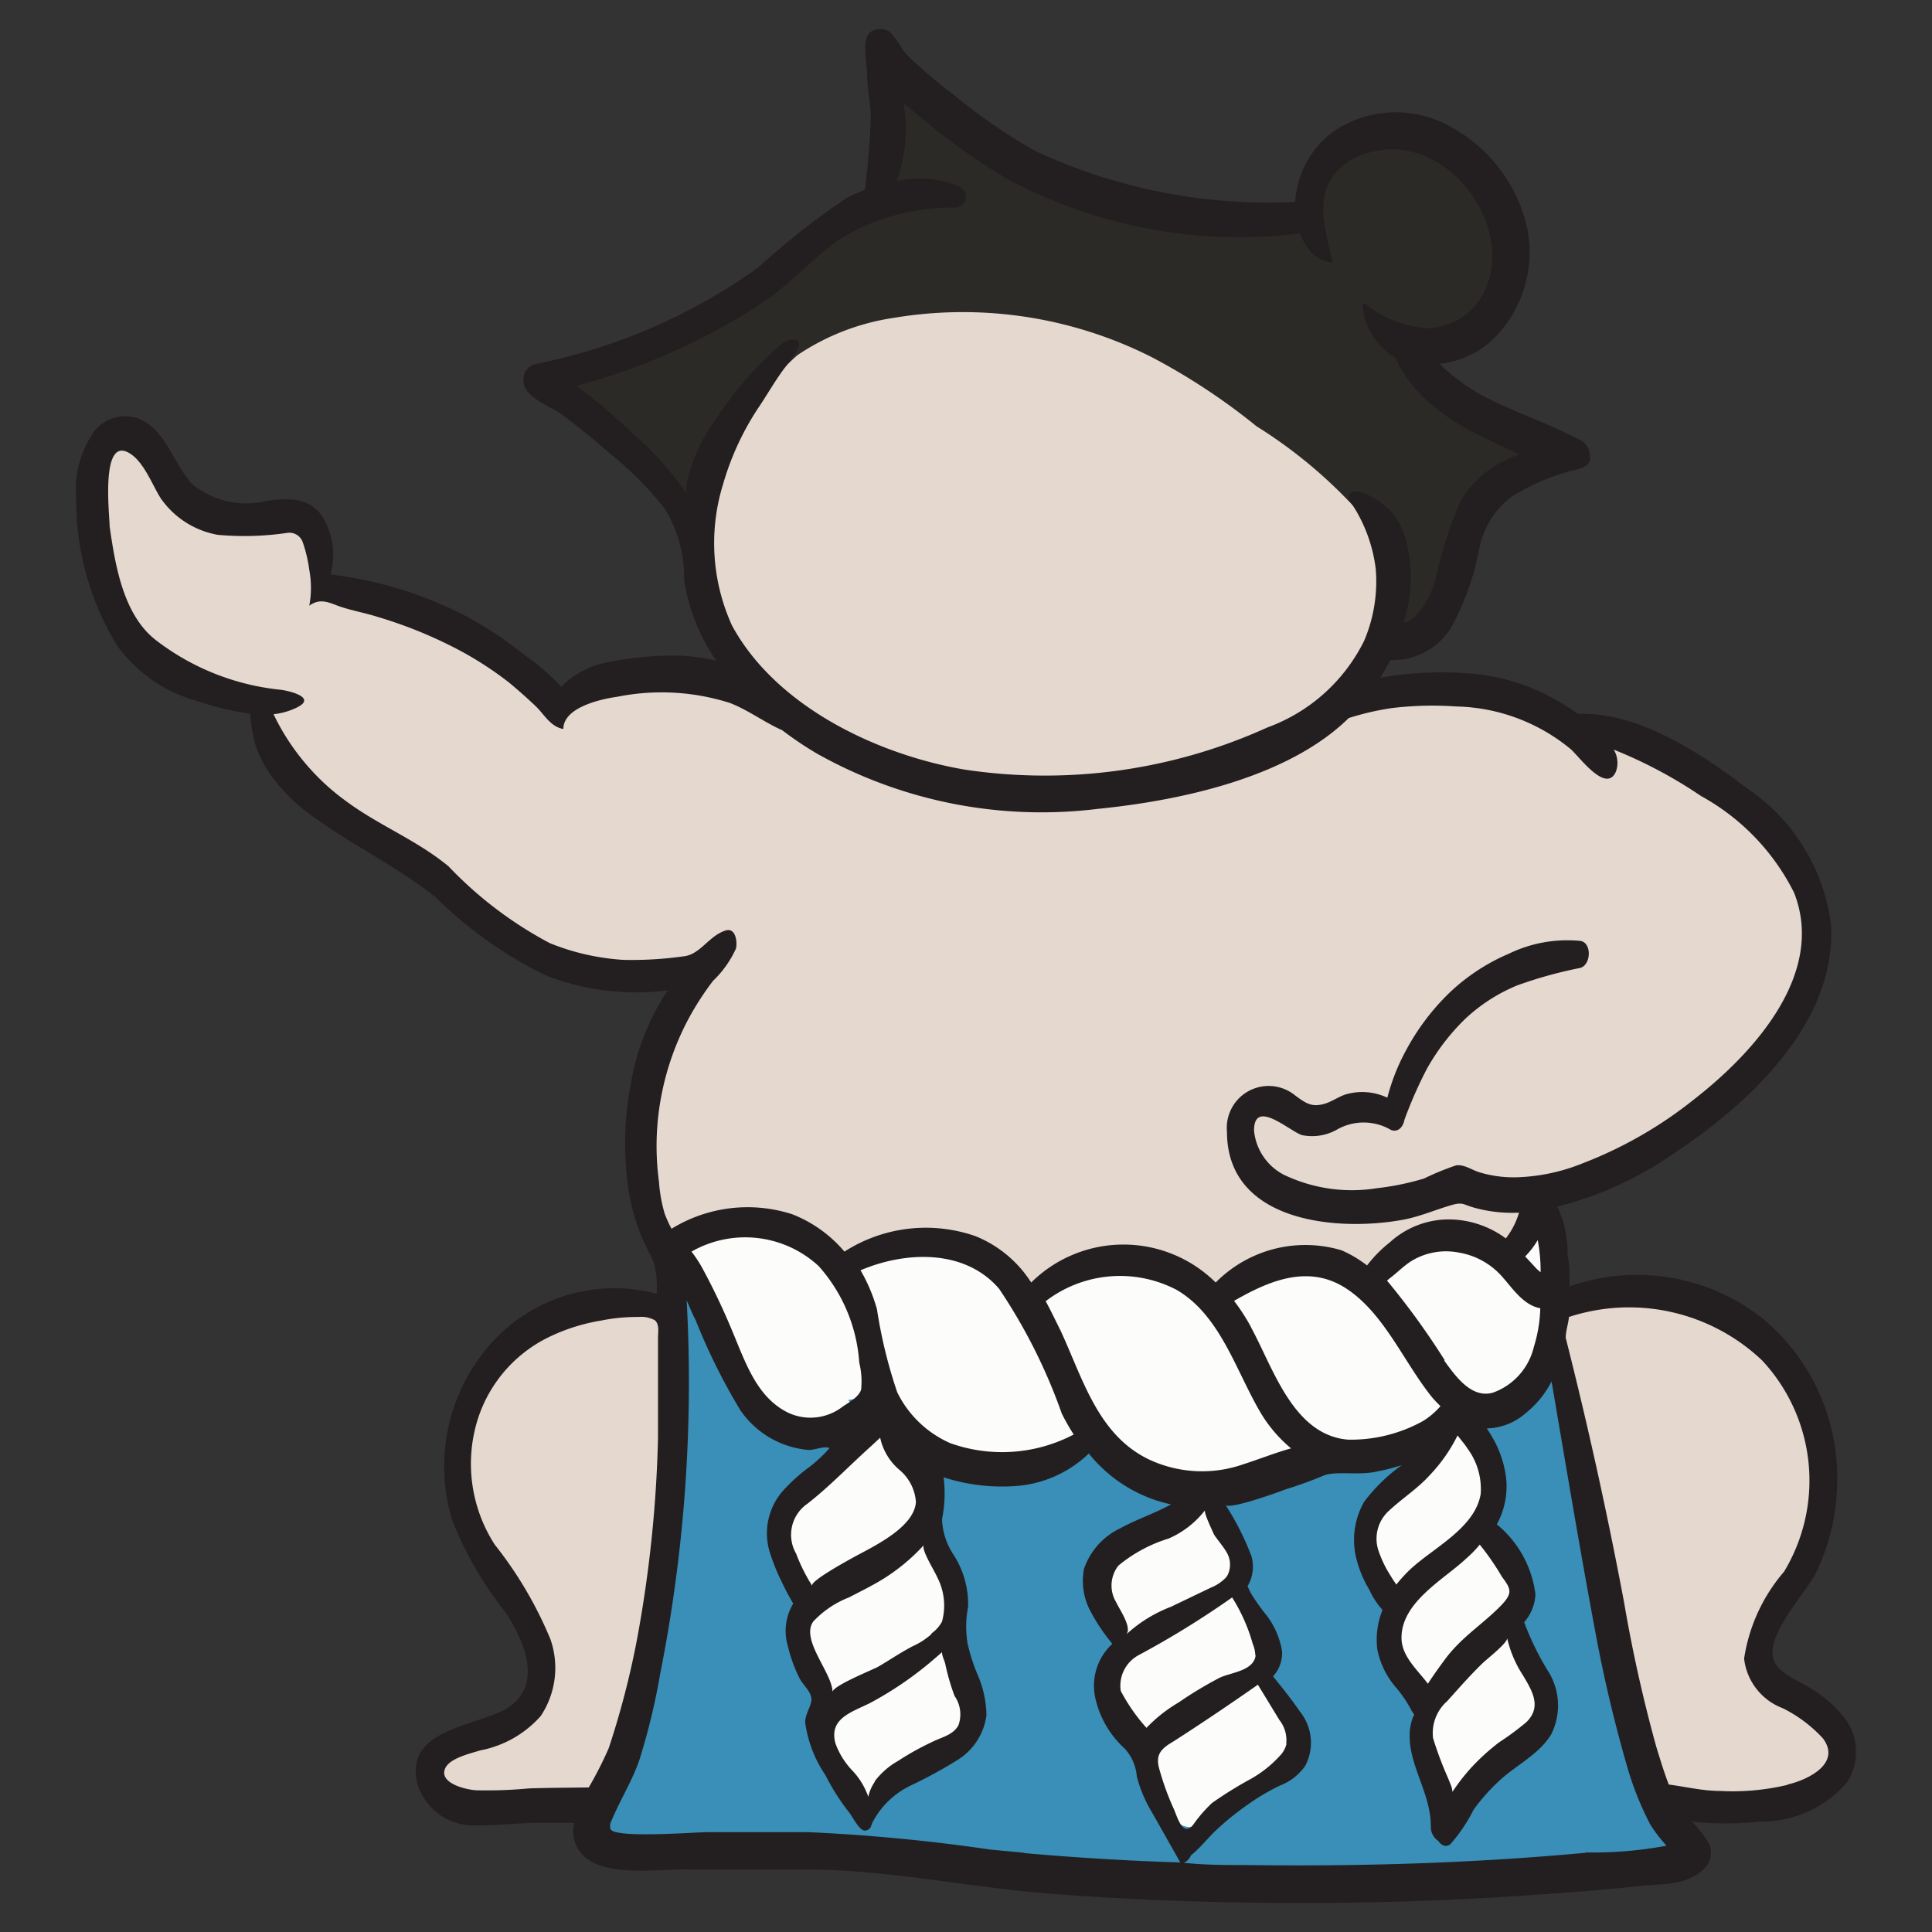
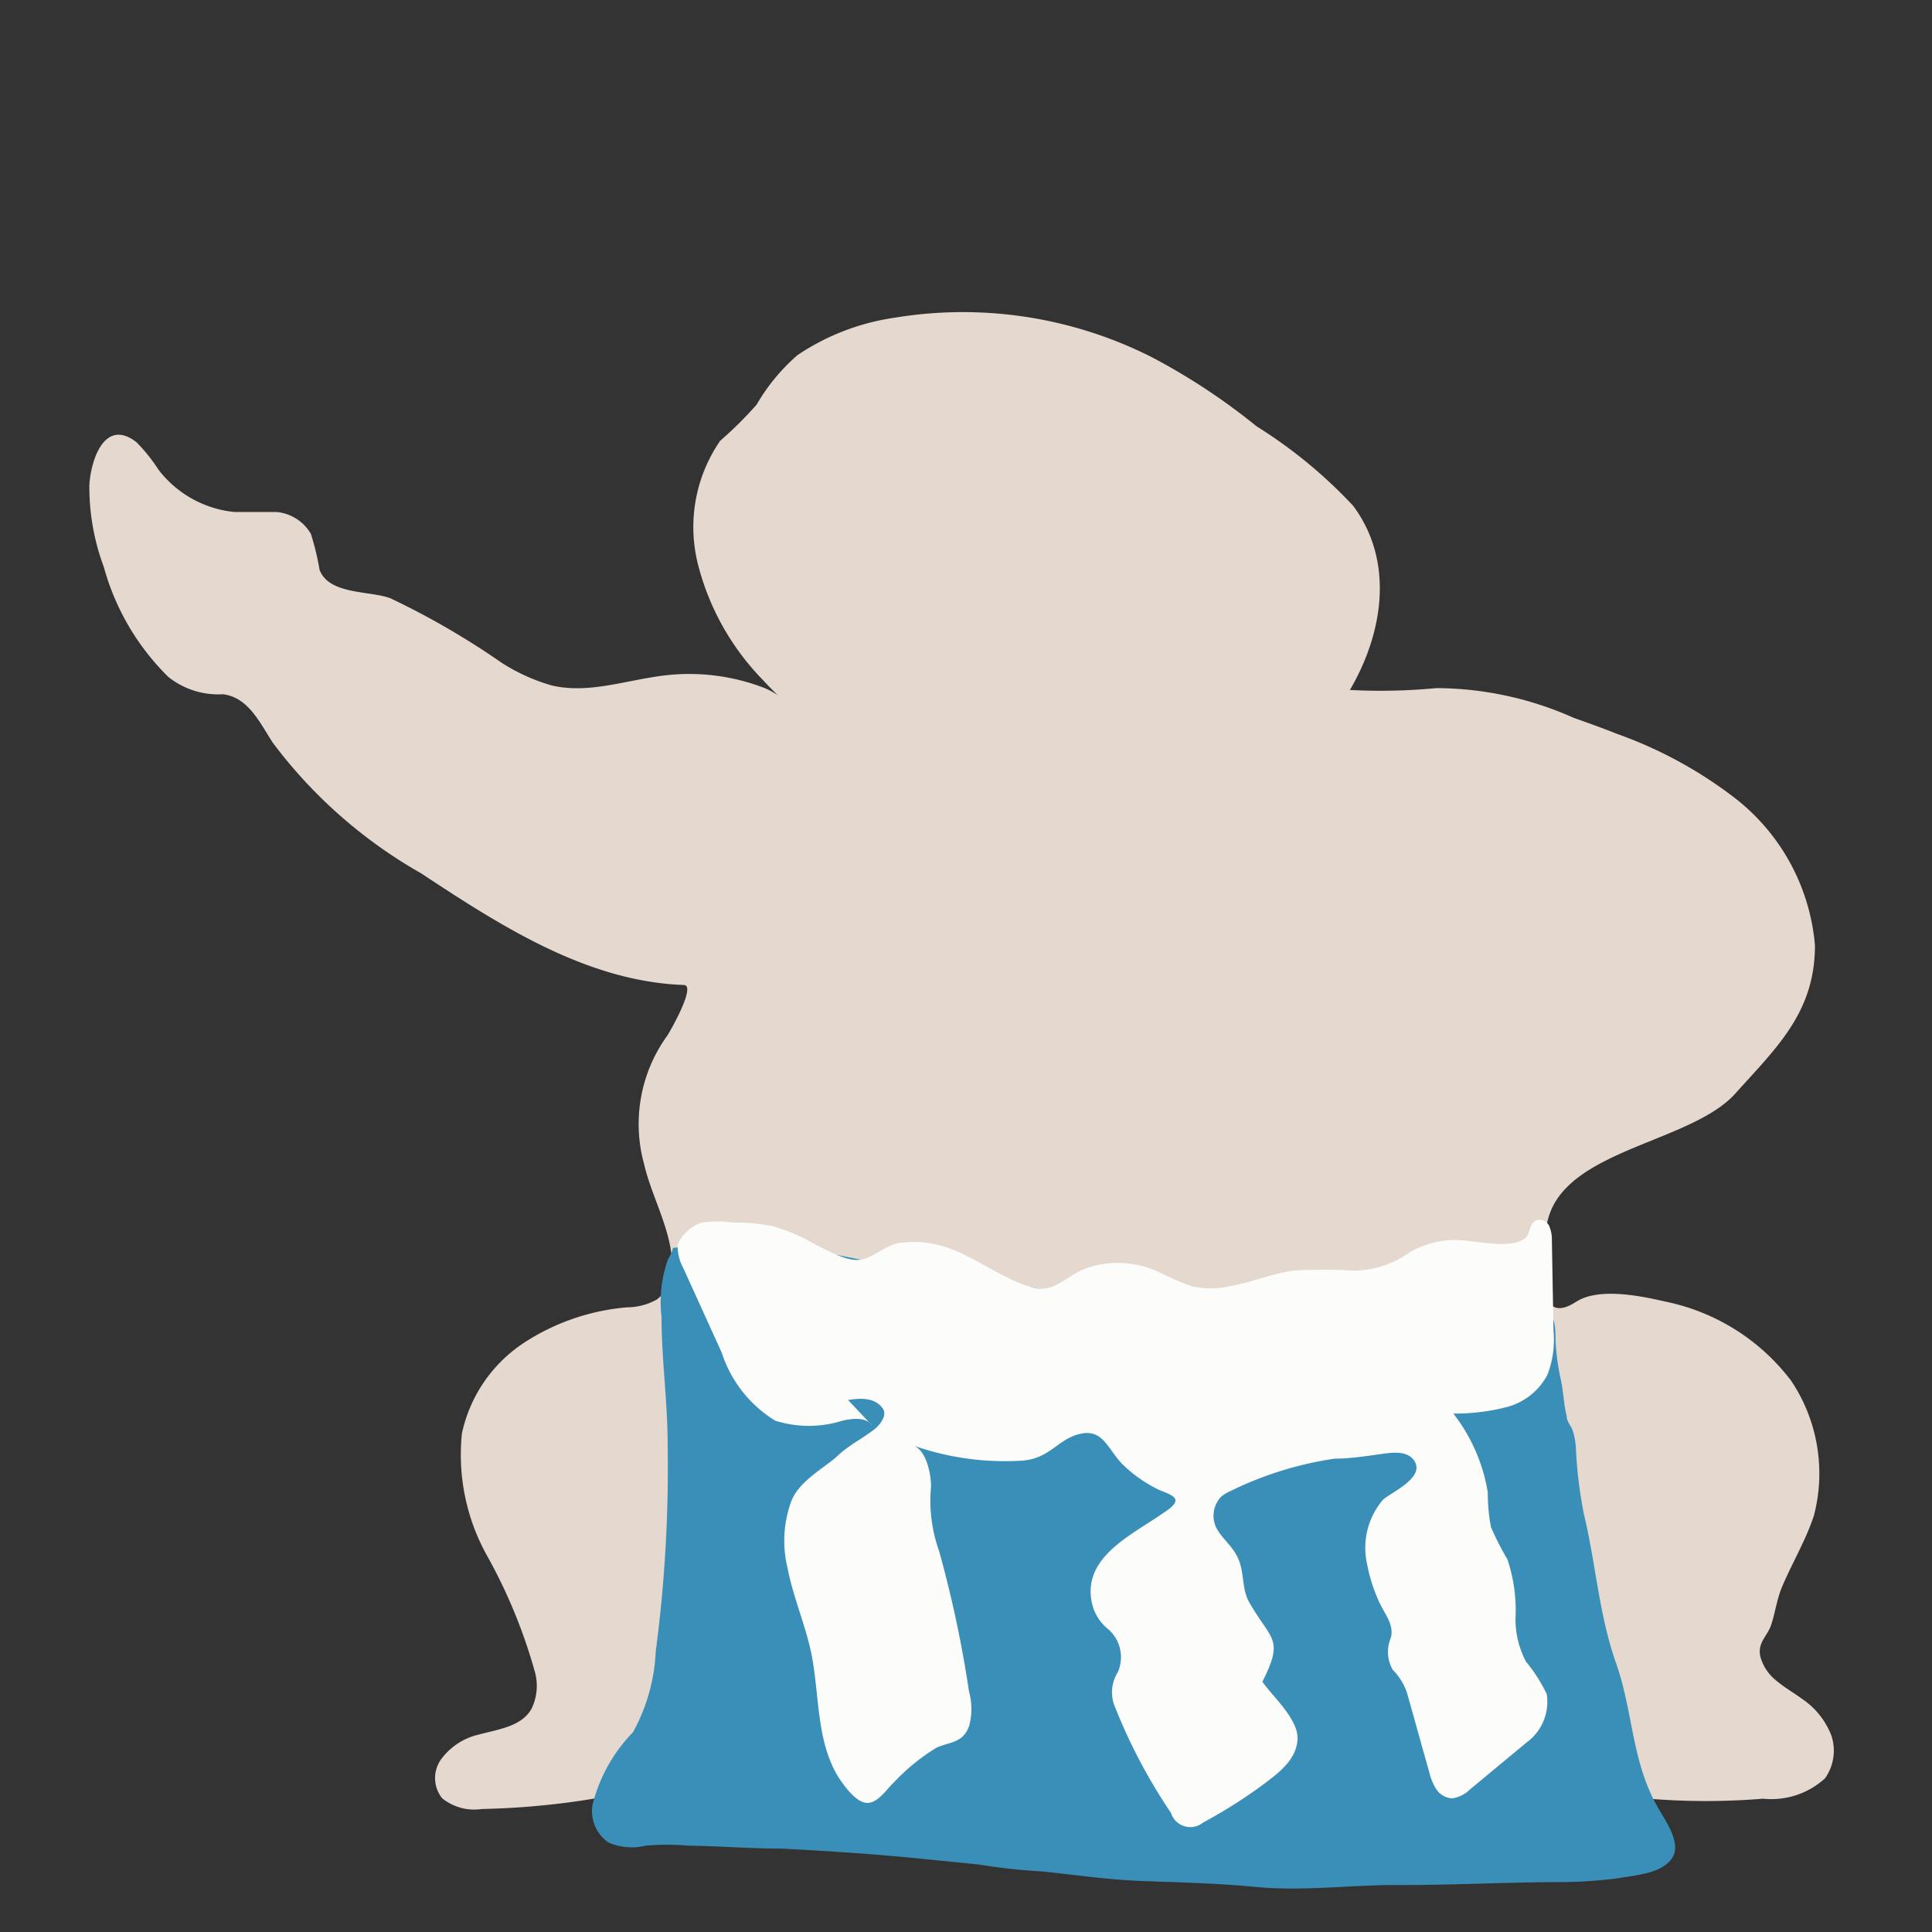
<svg xmlns="http://www.w3.org/2000/svg" xmlns:xlink="http://www.w3.org/1999/xlink" id="Layer_2" data-name="Layer 2" viewBox="0 0 60 60">
  <rect x="0" y="0" width="60" height="60" fill="#333333" stroke="none" />
  <defs>
    <style>.cls-1{fill:#2b2a27;}.cls-2{fill:#e5d8cf;}.cls-3{fill:#398fb7;}.cls-4{fill:#fcfcfb;}.cls-5{fill:#231f20;}</style>
    <symbol id="BST_logo" data-name="BST logo" viewBox="0 0 55.27 58.2">
-       <path class="cls-1" d="M27.88,3c.28.2.56.39.85.57a18,18,0,0,0,3.54,1.64,16.63,16.63,0,0,0,5.91.61c-.37,0,.62-1.47.71-1.56a2.64,2.64,0,0,1,1.78-.91,3.27,3.27,0,0,1,3.7,2.87,6.47,6.47,0,0,1-.28,2.59c-.49.92-1.57.73-2.3,1.3.47.83,1.53,1.2,2.31,1.7A9.43,9.43,0,0,0,47,13.05c-1.09.44-2.77.85-3.47,1.87-.59.86-.46,2-1,2.92a3,3,0,0,1-2.41,1.31,8.69,8.69,0,0,1-2.81-.4l-5-1.26a10.73,10.73,0,0,0-4-.65,12.86,12.86,0,0,1-7.6-.78c-2.55-1.21-4.06-3.8-6.39-5.32.46.3,1.94-.36,2.39-.58,1-.48,2-1,2.94-1.46A17.25,17.25,0,0,0,22,7.31c.6-.44.75-1.15,1.43-1.5a10.64,10.64,0,0,0,1.07-.53,2.55,2.55,0,0,0,1-1.92,8.14,8.14,0,0,0-.29-2.19C25.13,1.48,27.54,2.78,27.88,3Z" />
      <path class="cls-2" d="M34.61,23.39c1.62-.23,3.36-.68,4.36-2,1.46-1.86,2.19-4.56.69-6.58a14.84,14.84,0,0,0-3-2.47,19.76,19.76,0,0,0-3.26-2.15,13,13,0,0,0-8-1.22,7.25,7.25,0,0,0-3,1.16,6.07,6.07,0,0,0-1.27,1.54A12.14,12.14,0,0,1,20,12.79a4.72,4.72,0,0,0-.68,3.87,7.94,7.94,0,0,0,2,3.55,11.26,11.26,0,0,0,5.36,3.25,23.6,23.6,0,0,0,7,0Z" />
      <path class="cls-2" d="M47.85,21.89c-.45-.18-.9-.34-1.35-.5a10.53,10.53,0,0,0-4.26-.92,18.17,18.17,0,0,1-3.46,0,16.18,16.18,0,0,1-2.1-.08c-.81-.16-1.57-.62-2.37-.83a19.4,19.4,0,0,0-7.7-.7,6.48,6.48,0,0,0-2.76,1.05c-.34.26-.66.95-1.11,1.07s-.93-.33-1.33-.5a6.47,6.47,0,0,0-3.08-.41c-1.19.13-2.38.59-3.55.32a5.84,5.84,0,0,1-1.57-.71,24.4,24.4,0,0,0-3.45-2c-.62-.24-1.9-.1-2.2-.88a8.31,8.31,0,0,0-.27-1.12A1.38,1.38,0,0,0,6.22,15C5.79,15,5.35,15,4.91,15a3.39,3.39,0,0,1-2.35-1.31,5.31,5.31,0,0,0-.69-.86c-1-.77-1.42.59-1.46,1.34a7.12,7.12,0,0,0,.45,2.54,7.61,7.61,0,0,0,2,3.41,2.48,2.48,0,0,0,1.7.54c.79.1,1.14.88,1.55,1.51a15,15,0,0,0,4.6,4.05c2.5,1.65,5.16,3.36,8.16,3.47.41,0-.46,1.5-.51,1.57a4.68,4.68,0,0,0-.72,4c.24,1.05.94,2.2.86,3.3a1.2,1.2,0,0,1-.47.9,1.91,1.91,0,0,1-.92.24,6.91,6.91,0,0,0-3.23,1.12,4.49,4.49,0,0,0-1.9,2.8,6.44,6.44,0,0,0,.79,3.81A16.44,16.44,0,0,1,14.24,51a1.62,1.62,0,0,1-.11,1.19c-.32.53-1,.61-1.63.78a2,2,0,0,0-1.13.72,1,1,0,0,0,0,1.26,1.59,1.59,0,0,0,1.23.33,24.33,24.33,0,0,0,5.56-.76,7.52,7.52,0,0,1,2.2-.37c.34,0,.65.14,1,.16s.71,0,1.06.06c5.48.47,11.07.23,16.56.22h.66c1.12,0,2.23-.05,3.34-.09a11.57,11.57,0,0,1,3.17.07,21.76,21.76,0,0,0,6.24.39,2.47,2.47,0,0,0,1.92-.63A1.48,1.48,0,0,0,54.51,53a2.42,2.42,0,0,0-.91-1.14c-.26-.19-.54-.35-.78-.55a1.43,1.43,0,0,1-.52-.78c-.08-.42.21-.61.33-.94s.18-.8.34-1.19c.32-.76.75-1.47,1-2.24a5.17,5.17,0,0,0-.71-4.18,6.53,6.53,0,0,0-3.87-2.45c-.78-.18-2.1-.46-2.81,0-.22.14-.51.28-.73.13s-.2-.38-.21-.6l0-1.53c0-2.71,4.36-2.81,5.87-4.45C52.8,31.64,54,30.55,54,28.46a6.48,6.48,0,0,0-2.57-4.64A13.31,13.31,0,0,0,47.85,21.89Z" />
      <path class="cls-3" d="M41,57.64c-1.46,0-2.92.2-4.37.06-1.15-.11-2.29-.14-3.44-.18s-2.11-.19-3.18-.3A19.44,19.44,0,0,1,28,57L26,56.8c-1.36-.13-2.72-.22-4.09-.29-1,0-1.93-.08-2.89-.09a7.48,7.48,0,0,0-1.34,0,1.81,1.81,0,0,1-1.15-.1,1.19,1.19,0,0,1-.5-1.14,4.91,4.91,0,0,1,1.26-2.28A5.71,5.71,0,0,0,18,50.38,43.32,43.32,0,0,0,18.37,44c0-1.38-.19-2.68-.19-4a3.94,3.94,0,0,1,.2-1.79c.32-.53-.08-.26.51-.42,2-.55,4.92.44,6.92.67,3.35.38,6.62,1.32,10,1.52a54.36,54.36,0,0,0,5.71,0l2.81-.14.67,0c.17,0,.53-.09.68,0,.31.16.25.72.27,1A7.19,7.19,0,0,0,46.12,42c.07.35.08.72.17,1.08,0,.17.14.3.19.46a2.17,2.17,0,0,1,.1.62,13.9,13.9,0,0,0,.24,1.94c.37,1.53.47,3.14,1,4.64s.48,3,1.26,4.42c.22.41.81,1.17.48,1.65s-1.11.52-1.67.62a14.28,14.28,0,0,1-2,.12C44.26,57.56,42.62,57.65,41,57.64Z" />
      <path class="cls-4" d="M19.07,37.39a2.72,2.72,0,0,0,.09,1.24,6.75,6.75,0,0,0,1.07,2.42,3.79,3.79,0,0,0,2.49,1.79c.58,0,1.85-.67,2.33,0,.15.22-.09.51-.25.64-.38.3-.79.49-1.15.83s-1.15.75-1.42,1.36a3.54,3.54,0,0,0-.14,2.11c.17.9.55,1.76.74,2.66.26,1.29.15,2.71.83,3.83.16.25.54.8.89.82s.63-.44.84-.63a6.28,6.28,0,0,1,1.34-1.09c.42-.18.81-.14,1-.66a2,2,0,0,0,0-1.07,36.12,36.12,0,0,0-.93-4.37,4.63,4.63,0,0,1-.25-2c0-.38-.14-1.14-.56-1.28a8.6,8.6,0,0,0,3.41.47c.87-.08,1.08-.67,1.78-.83s.84.44,1.3.93a4.29,4.29,0,0,0,1.13.8c.14.07.52.17.53.33s-.31.35-.41.42c-1,.69-2.47,1.36-2.19,2.75a1.44,1.44,0,0,0,.48.81,1.15,1.15,0,0,1,.33,1.36,1.18,1.18,0,0,0-.12,1A17.13,17.13,0,0,0,34,55.4a.63.63,0,0,0,1,.3,15.73,15.73,0,0,0,1.88-1.19c.46-.35,1-.74,1.05-1.37s-.75-1.33-1.09-1.81c.68-1.36.28-1.27-.41-2.47-.23-.41-.15-.9-.33-1.33s-.53-.65-.7-1a.86.86,0,0,1,.15-.94,1.23,1.23,0,0,1,.31-.19,11,11,0,0,1,3.22-1c.43,0,.85-.06,1.28-.12s.92-.16,1.17.15c.42.53-.66,1-.94,1.24a2.3,2.3,0,0,0-.5,2,5,5,0,0,0,.39,1.21c.18.38.45.68.35,1.08a1.12,1.12,0,0,0,.06,1,1.85,1.85,0,0,1,.44.71c.23.81.45,1.62.68,2.42a1.82,1.82,0,0,0,.22.56.64.64,0,0,0,.5.3,1,1,0,0,0,.56-.28l1.76-1.46a1.56,1.56,0,0,0,.62-1.5,4.86,4.86,0,0,0-.64-1,2.82,2.82,0,0,1-.33-1.33,5,5,0,0,0-.25-1.85,9.25,9.25,0,0,1-.51-1,5.49,5.49,0,0,1-.1-1.08A5.39,5.39,0,0,0,42.77,43a6.48,6.48,0,0,0,1.65-.2,2,2,0,0,0,1.27-1,3,3,0,0,0,.19-1.37l-.05-2.81a1.05,1.05,0,0,0-.09-.46.33.33,0,0,0-.4-.16c-.14.06-.18.23-.23.38-.18.54-1.35.31-1.8.27a2.85,2.85,0,0,0-1.88.33,3,3,0,0,1-1.76.58,16.44,16.44,0,0,0-1.86,0c-.67.09-1.31.37-2,.49a2.83,2.83,0,0,1-1.16,0,11.38,11.38,0,0,1-1.08-.47,3,3,0,0,0-2.18-.1c-.76.29-1,.82-1.77.58-1.34-.41-2.32-1.55-3.91-1.37-.48,0-.81.38-1.25.51s-1-.21-1.49-.44a5.54,5.54,0,0,0-1.34-.58,5.54,5.54,0,0,0-1.22-.11,3.48,3.48,0,0,0-1,0c-.28.09-.71.45-.73.75a1.4,1.4,0,0,0,.17.65l1.2,2.64a3.87,3.87,0,0,0,1.66,2.11,3.46,3.46,0,0,0,2.09,0c.32-.07.73-.12.92.15" />
-       <path class="cls-5" d="M54.85,52.37a3.9,3.9,0,0,0-.92-.8c-.35-.24-.87-.4-1.13-.76-.54-.73.9-2.2,1.23-2.86a6.62,6.62,0,0,0,.66-2.9,6.41,6.41,0,0,0-2.31-5,6.3,6.3,0,0,0-6-1c0-.32,0-.65-.06-1A3.46,3.46,0,0,0,46,36.57,10.8,10.8,0,0,0,49.5,35c2.36-1.54,5.16-4.07,5-7.16a6,6,0,0,0-2.64-4.28c-1.4-1.07-3.34-2.34-5.15-2.29h-.08A6.48,6.48,0,0,0,43.05,20a10.55,10.55,0,0,0-2.1.08,4.14,4.14,0,0,0-.45.07,6,6,0,0,0,.31-.55,2.13,2.13,0,0,0,1.92-1.06,8.23,8.23,0,0,0,.84-2.38,2.69,2.69,0,0,1,1-1.63,7.18,7.18,0,0,1,1.72-.77c.2-.07.49-.08.65-.24s.06-.59-.19-.73c-.89-.48-1.86-.81-2.77-1.25a6.17,6.17,0,0,1-1.64-1.14,2.86,2.86,0,0,0,1.76-.86A3.8,3.8,0,0,0,45,5.92,4.81,4.81,0,0,0,42.62,3a3.45,3.45,0,0,0-3.57.18,2.93,2.93,0,0,0-1.19,2.19,17.1,17.1,0,0,1-8.07-1.58A17.56,17.56,0,0,1,27.2,2a13,13,0,0,1-1.06-.88,3.48,3.48,0,0,1-.47-.47,3,3,0,0,0-.39-.55.53.53,0,0,0-.62,0c-.26.24-.12.88-.1,1.18,0,.47.09.93.12,1.39A22.21,22.21,0,0,1,24.49,5a5,5,0,0,0-.53.23,22.41,22.41,0,0,0-2.78,2.18,17.85,17.85,0,0,1-6.94,3,.49.49,0,0,0-.35.51c0,.5.78.78,1.12,1,.55.4,1.08.84,1.6,1.29a10.92,10.92,0,0,1,1.66,1.67,4.09,4.09,0,0,1,.61,2.21,6,6,0,0,0,1,2.53,5.68,5.68,0,0,0-1.23-.16,10.14,10.14,0,0,0-2.2.22,2.65,2.65,0,0,0-1.38.75,7.64,7.64,0,0,0-1.16-1A11.36,11.36,0,0,0,12,18.18a12.33,12.33,0,0,0-4.1-1.24,2.28,2.28,0,0,0-.23-1.76c-.39-.64-1.07-.61-1.73-.53a2.64,2.64,0,0,1-2.34-.52c-.5-.55-.71-1.33-1.3-1.82a1.21,1.21,0,0,0-1.77.23A3.22,3.22,0,0,0,0,14.69a8.66,8.66,0,0,0,1.28,4.47,4.55,4.55,0,0,0,2.44,1.7,9.91,9.91,0,0,0,1.69.41,4.32,4.32,0,0,0,.17,1,3.66,3.66,0,0,0,.45.88,5.59,5.59,0,0,0,1.44,1.39c1.2.86,2.54,1.5,3.7,2.43a12.88,12.88,0,0,0,3.43,2.43,7.84,7.84,0,0,0,3.77.46,7.49,7.49,0,0,0-1.16,3,9.48,9.48,0,0,0-.08,3,6.12,6.12,0,0,0,.45,1.69c.12.29.3.57.39.86a3.61,3.61,0,0,1,.06.87,5.13,5.13,0,0,0-5.17,1.57,5.75,5.75,0,0,0-1.19,5.44,11.15,11.15,0,0,0,1.67,2.89c.58.89,1.2,2.28,0,3-1,.55-3.13.63-2.75,2.29a1.82,1.82,0,0,0,1.79,1.32c.63,0,1.26-.06,1.89-.08l1.2,0A1.06,1.06,0,0,0,16,56.91c.79.45,2.19.23,3.06.25,1.21,0,2.41,0,3.62,0,2.55,0,5.13.57,7.68.76s4.88.27,7.33.28,4.85-.07,7.27-.23c1.21-.08,2.42-.17,3.62-.3.65-.07,1.48,0,2-.56a.69.69,0,0,0,.15-.71,3.25,3.25,0,0,0-.55-.73,9.42,9.42,0,0,0,2.12,0A3.49,3.49,0,0,0,55,54.45,1.73,1.73,0,0,0,54.85,52.37ZM42.74,54.75c0-.14-.08-.28-.13-.42a11.05,11.05,0,0,1-.47-1.25,1.32,1.32,0,0,1,.44-1.15c.35-.39.7-.79,1.08-1.16.1-.11.81-.65.78-.8a3.55,3.55,0,0,0,.48,1.14c.3.5.61,1,.11,1.48a8.67,8.67,0,0,1-.84.62,6.87,6.87,0,0,0-.85.77A6.36,6.36,0,0,0,42.74,54.75Zm1.55-5.83c-.57.6-1.25,1-1.77,1.7-.17.23-.36.49-.54.77-.35-.46-.82-.86-.82-1.43,0-1.11,1.32-1.81,2-2.45a3.58,3.58,0,0,0,.43-.44,8,8,0,0,1,.69,1C44.56,48.44,44.61,48.57,44.29,48.92ZM41,48.31c-.06-.09-.12-.17-.17-.26a3.49,3.49,0,0,1-.37-.75A1.17,1.17,0,0,1,40.79,46c.41-.38.87-.67,1.25-1.09a5,5,0,0,0,.86-1.23c.11.14.23.28.32.42a2.12,2.12,0,0,1,.4,1.39c-.17,1.06-1.46,1.67-2.18,2.34A4.32,4.32,0,0,0,41,48.31Zm-3.41,4.94a.8.8,0,0,1-.2.37,3.66,3.66,0,0,1-.9.72,12.28,12.28,0,0,0-1.21.75,4.23,4.23,0,0,0-.59.68c-.33.4-.49-.25-.61-.51a8.33,8.33,0,0,1-.43-1.18c-.14-.46,0-.65.43-.9.89-.57,1.76-1.16,2.62-1.76l.67,1.1A1,1,0,0,1,37.58,53.25Zm-.9-2.86Zm-.06.12c-.06.49-.79.53-1.13.7a12.39,12.39,0,0,0-1.26.76,4.64,4.64,0,0,0-1,.79,5.59,5.59,0,0,1-.8-1.15A1.08,1.08,0,0,1,33,50.5a27.9,27.9,0,0,0,2.9-1.79,5.46,5.46,0,0,1,.64,1.44A1,1,0,0,1,36.62,50.51ZM35.7,48.1a1.38,1.38,0,0,1-.47.31L34,49a4.33,4.33,0,0,0-1.39.86c.2-.21-.23-.81-.31-1a1,1,0,0,1,.07-1.14,4.53,4.53,0,0,1,1.56-.84A2.88,2.88,0,0,0,35.06,46c-.05.07.22.62.26.72s.29.38.41.59a.74.74,0,0,1,.05.66A.44.44,0,0,1,35.7,48.1Zm-2.35-3.66c-1.61-.75-2.08-2.51-2.77-4-.15-.3-.3-.62-.47-.93a3.79,3.79,0,0,1,4.07-.35c1.4.82,1.86,2.61,2.67,3.92a4.32,4.32,0,0,0,.88,1c-.5.14-1,.34-1.5.5A3.88,3.88,0,0,1,33.35,44.44Zm-8.55,10a1.29,1.29,0,0,0-.2.46,2.25,2.25,0,0,0-.51-.83,2.39,2.39,0,0,1-.51-.83c-.23-.85.66-1,1.22-1.33a10.89,10.89,0,0,0,1.86-1.3l.23-.2c0,.12.07.24.1.36a6.88,6.88,0,0,0,.29,1,1,1,0,0,1,.12.91c-.16.3-.52.37-.8.51a8.74,8.74,0,0,0-1.08.6A2.35,2.35,0,0,0,24.8,54.42Zm1.76-4.59a2.24,2.24,0,0,1-.57.37c-.37.19-.72.43-1.08.64-.18.1-1.43.6-1.42.79,0-.59-1-1.62-.6-2.19A3,3,0,0,1,24,48.71c.38-.2.78-.39,1.15-.63a6,6,0,0,0,1.18-1c-.11.12.35.84.41,1a1.9,1.9,0,0,1,.15,1.38A1.08,1.08,0,0,1,26.56,49.83Zm-2.18-7.6c-.07.23-.36.39-.57.53a1.63,1.63,0,0,1-1.66.21c-1-.46-1.36-1.57-1.76-2.52a20.8,20.8,0,0,0-.95-2,3.92,3.92,0,0,0-.33-.5,3.36,3.36,0,0,1,3.95.45,5,5,0,0,1,1.26,3A2.41,2.41,0,0,1,24.38,42.23ZM24.7,44l.27-.25a1.8,1.8,0,0,0,.6,1,1.43,1.43,0,0,1,.51,1c-.06.8-1.35,1.39-1.95,1.72-.14.08-1.36.74-1.27.88a5.37,5.37,0,0,1-.5-1,1.17,1.17,0,0,1,.35-1.55C23.39,45.27,24,44.63,24.7,44Zm.8-1.66a15,15,0,0,1-.63-2.58,5.17,5.17,0,0,0-.51-1.21c1.41-.6,3.24-.66,4.3.57A17.14,17.14,0,0,1,30.61,43a6.84,6.84,0,0,0,.37.65,4.79,4.79,0,0,1-3.83.27A3.32,3.32,0,0,1,25.5,42.34Zm11-2a6,6,0,0,0-.54-.84c1.09-.63,2.32-1.15,3.49-.38s1.77,2.26,2.64,3.35c.09.11.19.21.28.3a2.39,2.39,0,0,1-.54.46,4.62,4.62,0,0,1-2.32.58C37.79,43.68,37.17,41.56,36.48,40.31Zm6,1a23.45,23.45,0,0,0-1.79-2.47l.07-.06c.23-.17.43-.38.66-.53A2.06,2.06,0,0,1,42.94,38a2.29,2.29,0,0,1,1.33.73c.34.38.67.9,1.2,1a4.43,4.43,0,0,1-.2,1.2A2,2,0,0,1,44,42.35C43.33,42.54,42.84,41.84,42.49,41.36Zm2.89-3.73a5.12,5.12,0,0,1,.09,1,1.34,1.34,0,0,1-.21-.2L45,38.12A2.54,2.54,0,0,0,45.38,37.63ZM20.09,14.14a8.6,8.6,0,0,1,1.16-2.47c.25-.38.48-.78.75-1.14.11-.15.86-1,.14-.87a.83.83,0,0,0-.32.2,10.79,10.79,0,0,0-1.95,2.26,5,5,0,0,0-.69,1.26c-.08.25-.33.85-.18,1.11a9.73,9.73,0,0,0-1.67-1.89,20.21,20.21,0,0,0-1.79-1.52,19.56,19.56,0,0,0,5.54-2.43c1-.6,1.69-1.45,2.6-2.1a6.64,6.64,0,0,1,3.63-1A.34.34,0,0,0,27.56,5a.57.57,0,0,0-.27-.16,3.19,3.19,0,0,0-1.81-.12,4.73,4.73,0,0,0,.22-2.41l.43.35a20,20,0,0,0,2.79,2A15.26,15.26,0,0,0,38,6.35a2.42,2.42,0,0,0,.34.57,1,1,0,0,0,.68.33c-.25-1.14-.69-2.36.52-3.15A2.61,2.61,0,0,1,42,4c1.53.7,2.59,2.87,1.59,4.4a2,2,0,0,1-1.55.89,3.25,3.25,0,0,1-2-.76l-.08,0s0,.07,0,.12a2.05,2.05,0,0,0,1,1.55.08.08,0,0,1,0,0c.76,1.63,2.31,2.3,3.85,3l-.14.07A3.31,3.31,0,0,0,43,14.64a13.25,13.25,0,0,0-.78,2.43,2.73,2.73,0,0,1-.65,1.19.69.69,0,0,1-.35.18,4.47,4.47,0,0,0,.08-2.56,2.06,2.06,0,0,0-1.52-1.52c-.09,0-.2,0-.23.08a.2.2,0,0,0,0,.21,4.71,4.71,0,0,1,.81,2.12A4.71,4.71,0,0,1,40,19,5.42,5.42,0,0,1,37,21.69,16.73,16.73,0,0,1,27.59,23c-2.7-.46-5.85-1.95-7.22-4.47A6.18,6.18,0,0,1,20.09,14.14Zm-1.9,18.91a8.43,8.43,0,0,1,.86-2.37,9,9,0,0,1,.73-1.12,3.21,3.21,0,0,0,.71-1c.05-.19,0-.67-.33-.56-.52.17-.78.75-1.3.8a11.54,11.54,0,0,1-1.86.11,7.26,7.26,0,0,1-2.29-.52A12.24,12.24,0,0,1,11.56,26c-1-.82-2.13-1.25-3.15-2a7.14,7.14,0,0,1-2.28-2.72,2.15,2.15,0,0,0,.71-.2c.67-.32-.24-.53-.5-.56a7.6,7.6,0,0,1-3.89-1.56c-1-.8-1.24-2.34-1.41-3.51,0-.34-.29-2.78.59-2.29.47.26.73,1,1,1.42A2.74,2.74,0,0,0,4.4,15.71a9.09,9.09,0,0,0,2.15-.06.44.44,0,0,1,.48.27,4.34,4.34,0,0,1,.21.88,3,3,0,0,1,0,1.11c.31-.22.54-.13.88,0s.84.22,1.25.35a13.9,13.9,0,0,1,2.31.92,10.7,10.7,0,0,1,1.78,1.13q.42.35.81.72c.27.26.46.64.86.71,0-.67,1.16-.93,1.67-1a7,7,0,0,1,3.5.19c.57.22,1.07.6,1.63.85A10.85,10.85,0,0,0,23,22.5a14.24,14.24,0,0,0,8.73,1.72c2.5-.25,5.89-.95,7.79-2.82a8.43,8.43,0,0,1,1.34-.31,10.6,10.6,0,0,1,2-.05,5.77,5.77,0,0,1,3.56,1.33c.27.24,1.1,1.39,1.4.69a.79.79,0,0,0-.07-.68,14.28,14.28,0,0,1,2.71,1.44,7,7,0,0,1,2.89,3c1,2.53-1.28,5-3.09,6.41a13,13,0,0,1-3.48,2,5.91,5.91,0,0,1-2,.43,3.67,3.67,0,0,1-1.19-.15c-.24-.07-.47-.25-.73-.22a8.29,8.29,0,0,0-1,.41,8.23,8.23,0,0,1-1.46.3,4.89,4.89,0,0,1-2.9-.42,1.73,1.73,0,0,1-.92-1.37c0-1,1.08,0,1.48.14a1.57,1.57,0,0,0,1.08-.16,1.67,1.67,0,0,1,1.69,0c.22.09.38-.09.42-.31a13.22,13.22,0,0,1,.7-1.59,6.78,6.78,0,0,1,1.18-1.54,5.3,5.3,0,0,1,1.63-1.05,13.44,13.44,0,0,1,1.95-.54c.34-.09.37-.79,0-.84a4.17,4.17,0,0,0-2.22.4,6.2,6.2,0,0,0-1.85,1.22,7.24,7.24,0,0,0-1.34,1.78,6.43,6.43,0,0,0-.58,1.47,1.82,1.82,0,0,0-1.3-.1c-.21.07-.41.21-.62.28-.42.13-.6,0-.93-.24a1.3,1.3,0,0,0-2.13,1.12c0,2.8,3.4,3.11,5.47,2.73.53-.1,1-.31,1.52-.46.37-.1.33,0,.78.11a4.39,4.39,0,0,0,1.3.13h0a2.42,2.42,0,0,1-.41.8,3,3,0,0,0-1.74-.59,2.72,2.72,0,0,0-1.86.71,4,4,0,0,0-.71.72h0a3.67,3.67,0,0,0-.79-.47,3.91,3.91,0,0,0-3.91,1,4.07,4.07,0,0,0-5.73,0,3.69,3.69,0,0,0-1.73-1.44,4.68,4.68,0,0,0-4.07.48,4.06,4.06,0,0,0-1.62-1.16,4.51,4.51,0,0,0-3.75.45,3.82,3.82,0,0,1-.21-.46,4.62,4.62,0,0,1-.18-1A8.28,8.28,0,0,1,18.19,33.05ZM14.07,54.64a14.09,14.09,0,0,1-1.59.06c-.33,0-1.28-.22-1-.72.17-.29.78-.43,1.07-.52a3.34,3.34,0,0,0,1.88-1.07,2.7,2.7,0,0,0,.3-2.38A12.28,12.28,0,0,0,13,47.07a4.63,4.63,0,0,1-.6-3.64,4.28,4.28,0,0,1,2.19-2.76,5.88,5.88,0,0,1,1.72-.56A5.55,5.55,0,0,1,17.46,40a.89.89,0,0,1,.51.1c.15.13.1.36.1.56,0,1,0,2.08,0,3.11A39.14,39.14,0,0,1,17.42,50a26.37,26.37,0,0,1-.88,3.39,11.79,11.79,0,0,1-.62,1.22C15.3,54.62,14.69,54.62,14.07,54.64Zm15.38,2-1.06-.1A56.37,56.37,0,0,0,22.75,56c-1.05,0-2.1,0-3.16,0-.39,0-3,.21-3-.12a.39.39,0,0,1,0-.15c.27-.68.69-1.33.91-2a20.58,20.58,0,0,0,.64-2.66,46.45,46.45,0,0,0,.82-11.59c.1.24.2.47.28.62a18.71,18.71,0,0,0,1.39,2.8,2.86,2.86,0,0,0,2.12,1.23c.21,0,.47-.13.65-.06a4.57,4.57,0,0,1-.63.59,5.36,5.36,0,0,0-.83.75,2,2,0,0,0-.41,1.86,6.21,6.21,0,0,0,.37.93,7.88,7.88,0,0,0,.37.7,1.64,1.64,0,0,0-.17,1.31,4.62,4.62,0,0,0,.36,1c.1.2.33.39.37.61s-.19.48-.19.77a3.84,3.84,0,0,0,.63,1.64A6.93,6.93,0,0,0,24,55.38c.11.13.33.6.51.57s.17-.15.22-.25a2.6,2.6,0,0,1,1.19-1.15,14.17,14.17,0,0,0,1.48-.81,1.93,1.93,0,0,0,.87-1.37A3.26,3.26,0,0,0,28,51.12a5.72,5.72,0,0,1-.32-1A3.28,3.28,0,0,1,27.7,49a2.84,2.84,0,0,0-.48-1.66,2.13,2.13,0,0,1-.33-1.06,4,4,0,0,0,.05-1.3,5.91,5.91,0,0,0,2.36.26,3.66,3.66,0,0,0,2.15-1A4.47,4.47,0,0,0,34,45.82c-.5.28-1.06.46-1.57.74a2.18,2.18,0,0,0-1.13,1.26,2,2,0,0,0,.17,1.26,5.85,5.85,0,0,0,.71,1.07,1.77,1.77,0,0,0-.53,1.68,3,3,0,0,0,.92,1.58,1.46,1.46,0,0,1,.37.86,4.18,4.18,0,0,0,.48,1.13l.87,1.54C32.65,56.89,31.05,56.79,29.45,56.65Zm17.43,0c-1.21.11-2.43.2-3.65.26-2.3.12-4.61.15-6.92.12-.64,0-1.27,0-1.91-.07a.41.41,0,0,0,.22-.23c.28-.22.51-.52.77-.77a8.84,8.84,0,0,1,1-.81,6.74,6.74,0,0,1,1-.59,1.69,1.69,0,0,0,.78-.61,1.54,1.54,0,0,0-.16-1.68c-.26-.38-.55-.74-.84-1.1a1.06,1.06,0,0,0,.28-.78,2.49,2.49,0,0,0-.55-1.2,6.19,6.19,0,0,1-.41-.59,2.4,2.4,0,0,1-.11-.23,1.19,1.19,0,0,0,.12-.93,8.29,8.29,0,0,0-.81-1.6c.09.18,1.73-.42,1.88-.48.39-.12.78-.26,1.16-.42s1.1,0,1.66-.13a6,6,0,0,0,.78-.2A5.32,5.32,0,0,0,40,45.74a2.38,2.38,0,0,0-.23,1.81,3.54,3.54,0,0,0,.39.92,2.52,2.52,0,0,0,.41.63,2.44,2.44,0,0,0-.16,1.23A2.57,2.57,0,0,0,41,51.52a3.86,3.86,0,0,1,.54.84,1.91,1.91,0,0,0-.12.47c-.09,1.05.66,1.93.65,3a.52.52,0,0,0,.23.44c.09.13.23.22.38.1a5,5,0,0,0,.72-1.07,6.06,6.06,0,0,1,.79-.89c.52-.49,1.24-.82,1.62-1.45a2,2,0,0,0-.06-1.9,8.59,8.59,0,0,1-.78-1.58,1.43,1.43,0,0,0,.35-.86,3.34,3.34,0,0,0-1.2-2.18,2.44,2.44,0,0,0,.28-1.51,3.35,3.35,0,0,0-.49-1.31l-.1-.16A1.87,1.87,0,0,0,45,43a3,3,0,0,0,.82-1c.44,2.58.87,5.16,1.35,7.73a43.48,43.48,0,0,0,1,4.24,9.66,9.66,0,0,0,.72,1.8,4.72,4.72,0,0,0,.5.65A12.52,12.52,0,0,1,46.88,56.63Zm6.27-2.11a7.34,7.34,0,0,1-2.09.19c-.54,0-1.07-.13-1.6-.2-.15-.39-.27-.79-.39-1.18a45.43,45.43,0,0,1-1-4.49c-.52-2.76-1.12-5.48-1.81-8.2,0-.22.08-.43.1-.65v0a6,6,0,0,1,6,1.35,5.47,5.47,0,0,1,.68,6.56,5.36,5.36,0,0,0-1.24,2.7A1.87,1.87,0,0,0,53,52.15a4.28,4.28,0,0,1,1.25.94C54.82,53.86,53.8,54.37,53.15,54.52Z" />
    </symbol>
  </defs>
  <use width="55.28" height="58.2" transform="translate(2.36 0.9)" xlink:href="#BST_logo" />
</svg>